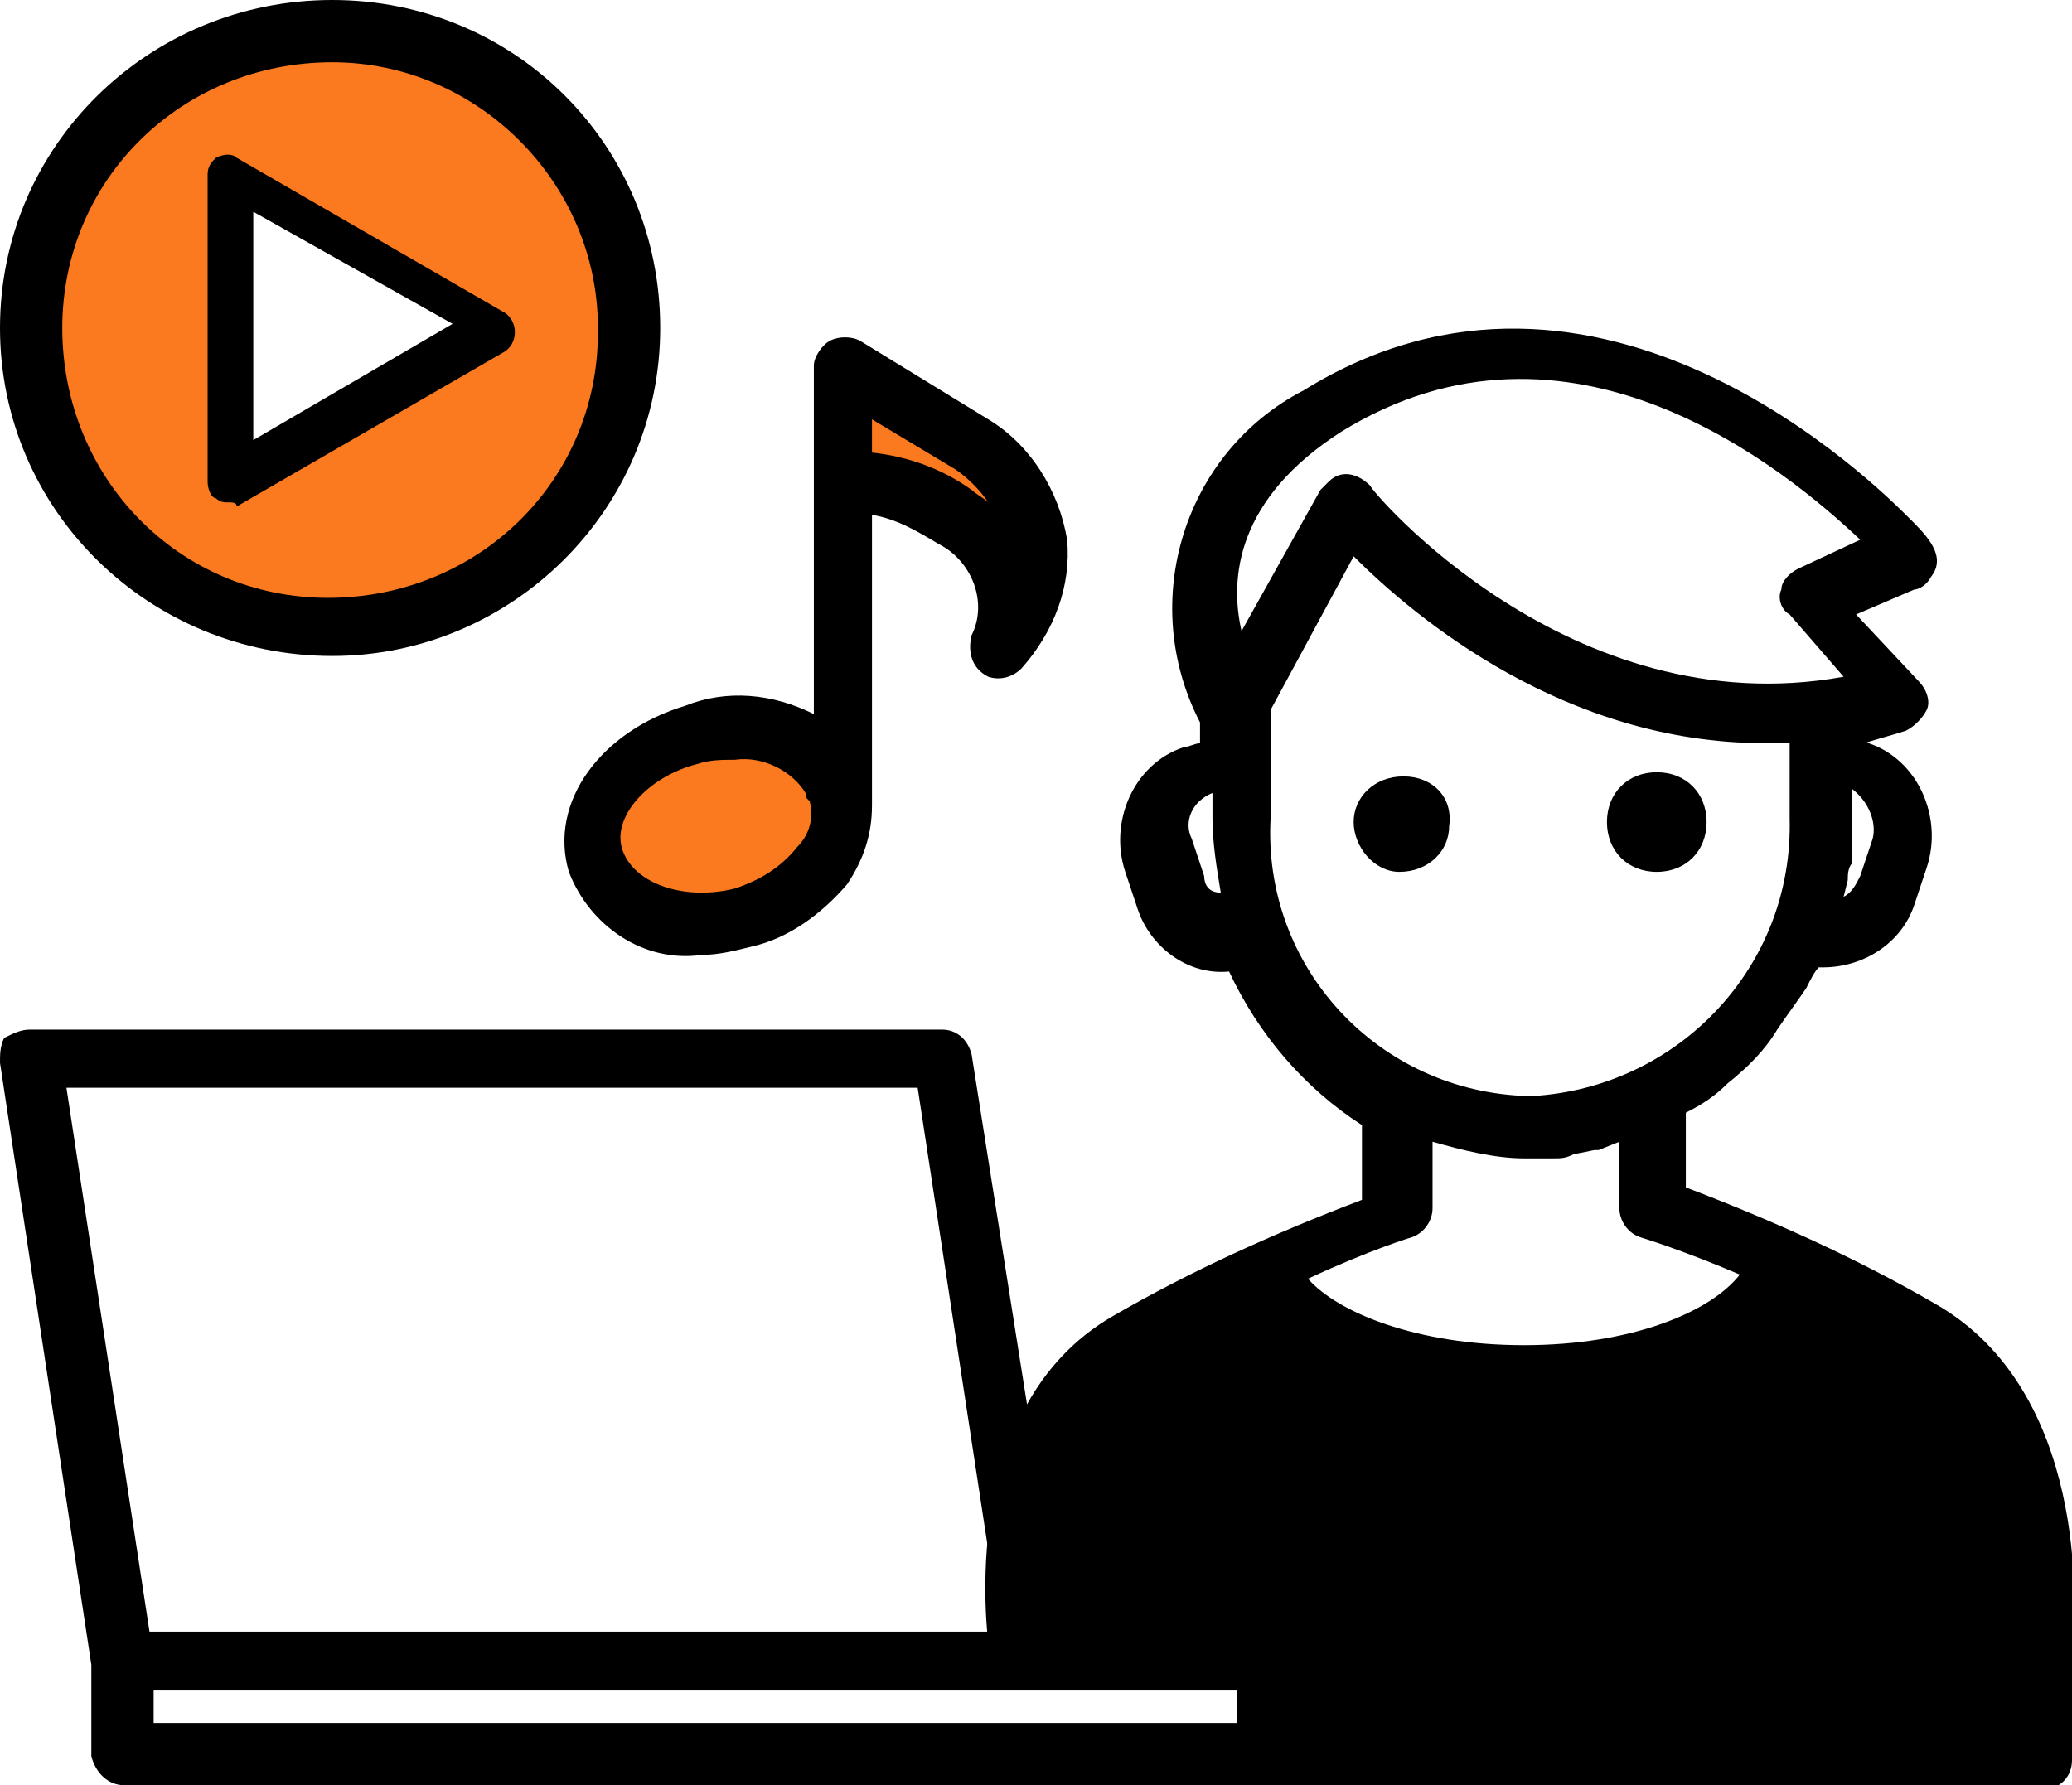
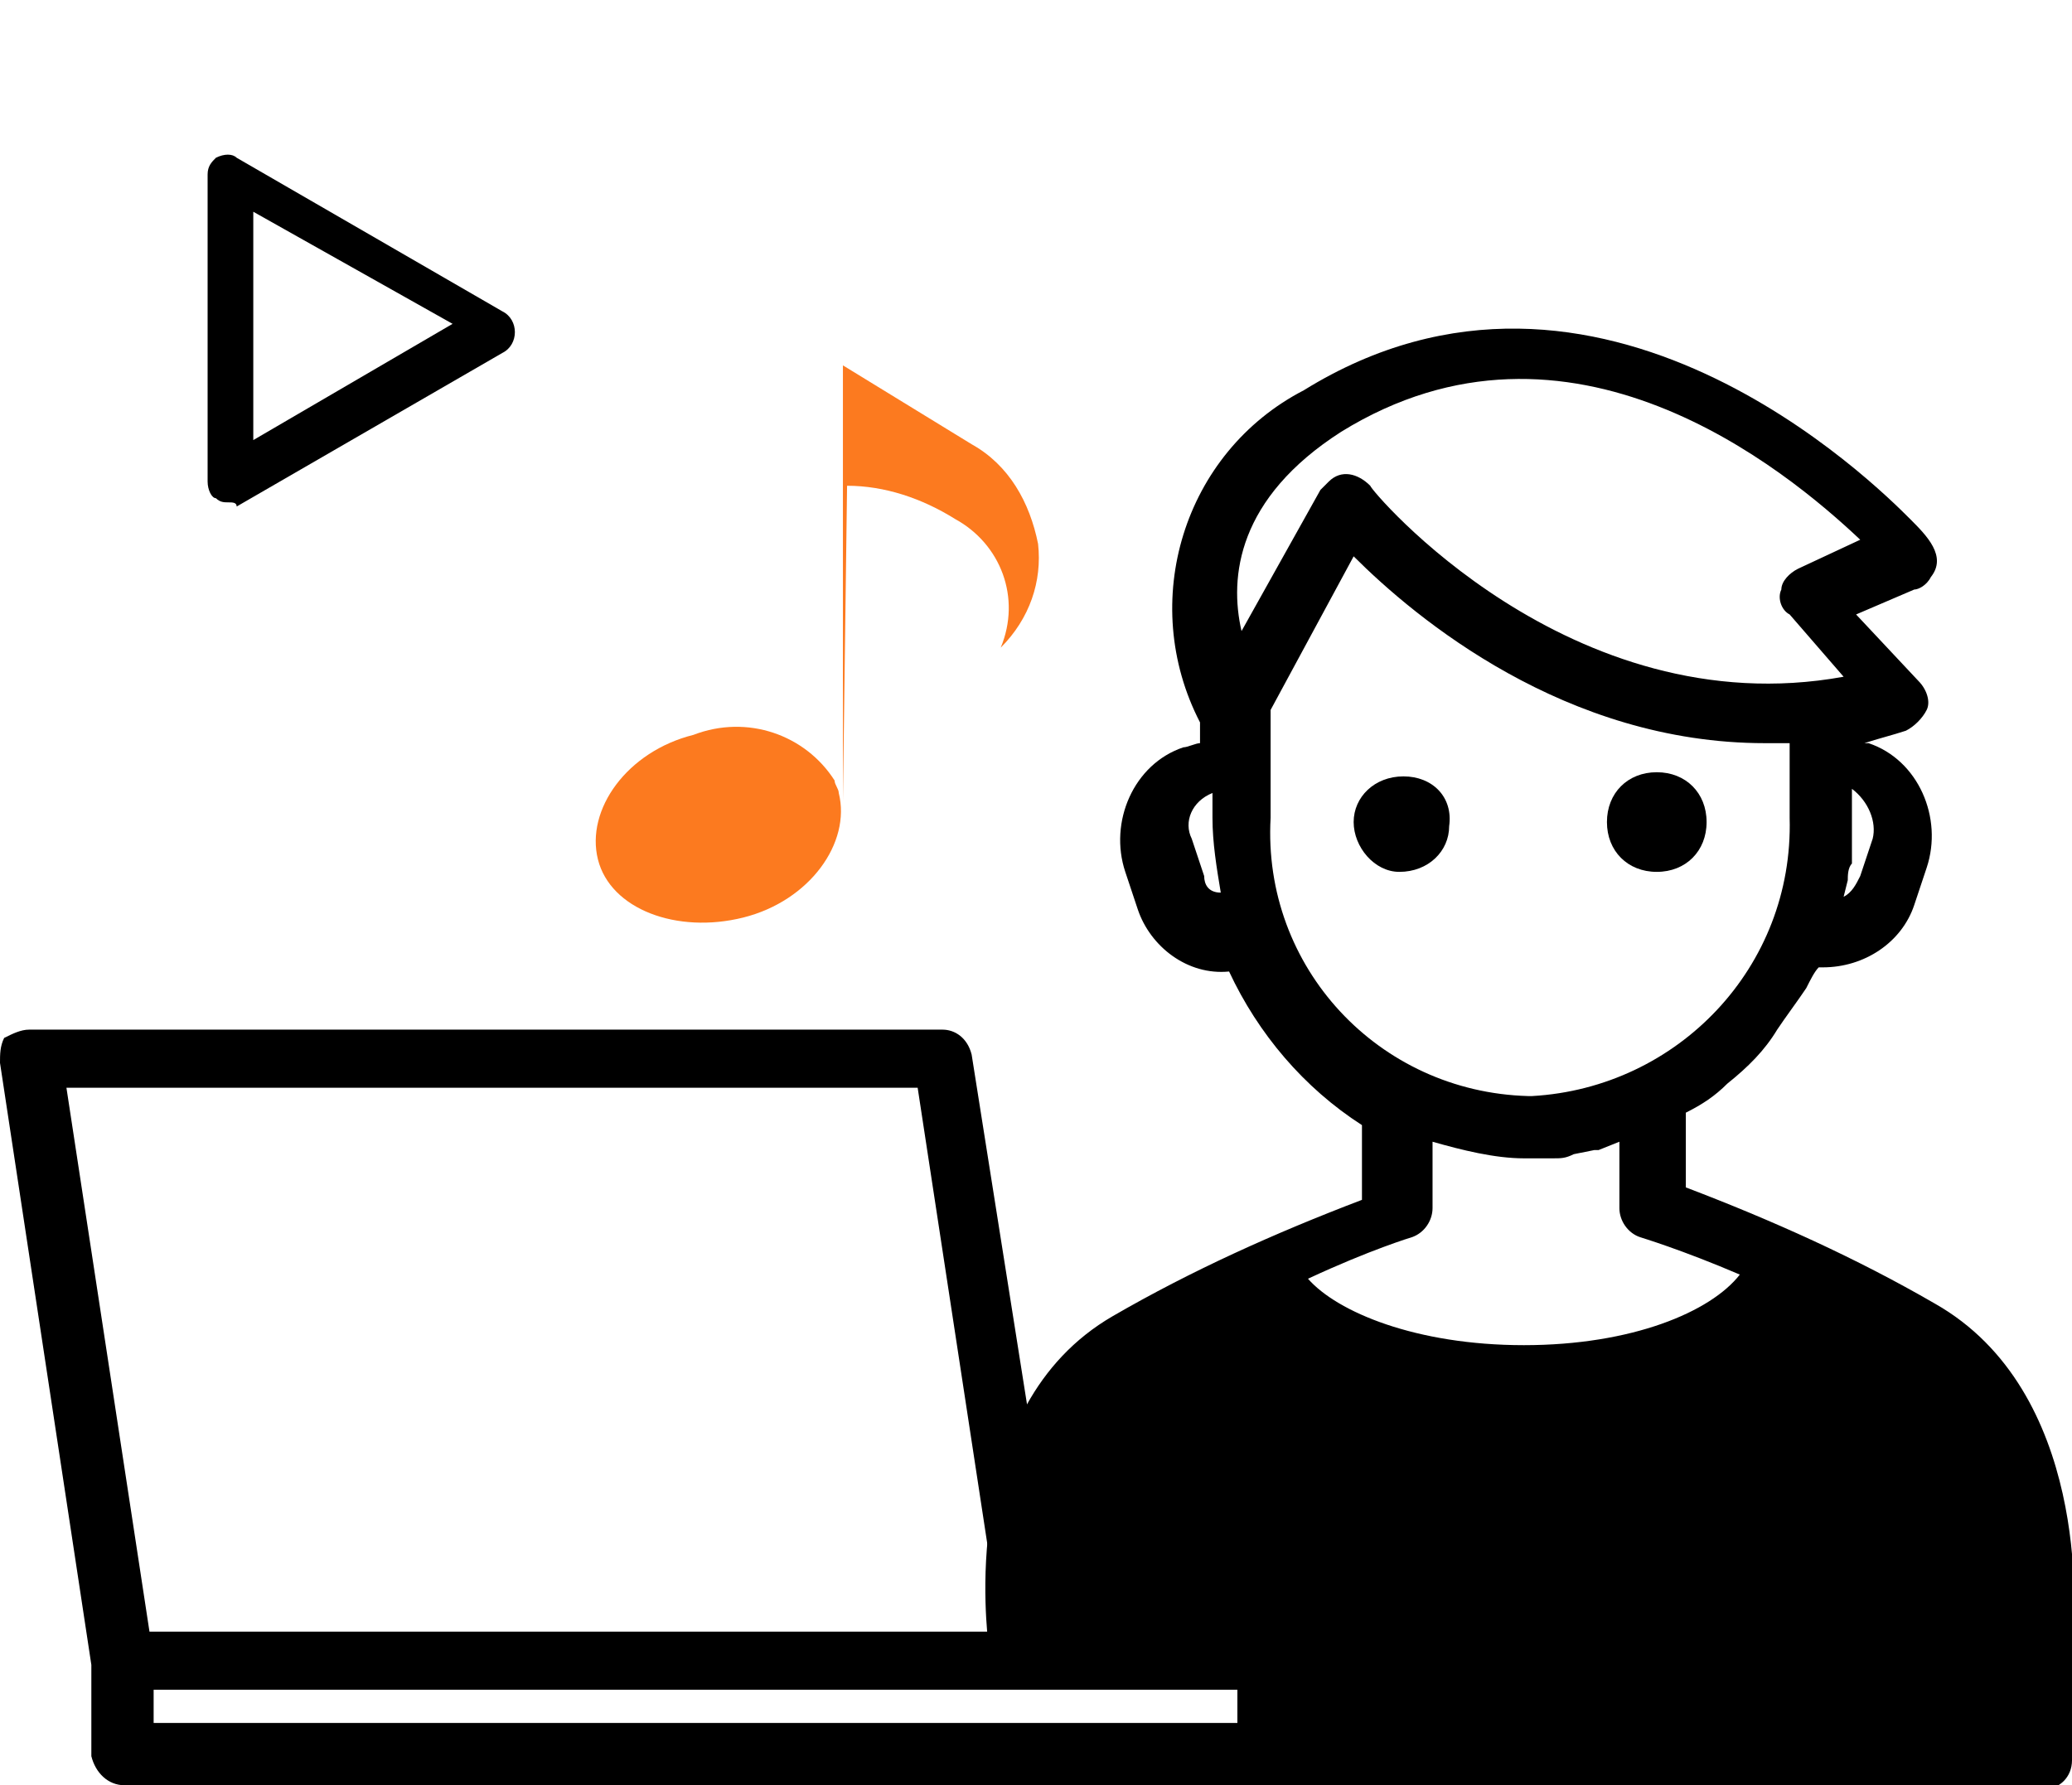
<svg xmlns="http://www.w3.org/2000/svg" version="1.1" id="_x31_" x="0px" y="0px" viewBox="0 0 49.9 43" style="enable-background:new 0 0 49.9 43;" xml:space="preserve">
  <style type="text/css">
	.st0{fill:#FC7A1F;}
</style>
-   <path class="st0" d="M8,0.7c-4,0-7.2,3.2-7.2,7.2S4,15.1,8,15.1s7.2-3.2,7.2-7.2S11.9,0.7,8,0.7C8,0.7,8,0.7,8,0.7z M8.8,9.7  l-3.2,1.9V4.2l3.2,1.8L12,7.9L8.8,9.7z" />
  <path d="M5.5,12.1c-0.1,0-0.2,0-0.3-0.1C5.1,12,5,11.8,5,11.6V4.2C5,4,5.1,3.9,5.2,3.8c0.2-0.1,0.4-0.1,0.5,0l6.4,3.7  c0.2,0.1,0.3,0.3,0.3,0.5c0,0.2-0.1,0.4-0.3,0.5l-6.4,3.7C5.7,12.1,5.6,12.1,5.5,12.1z M6.1,5.1v5.5l4.8-2.8L6.1,5.1z" />
  <path class="st0" d="M20.2,19.1c0.3,1.2-0.7,2.6-2.3,3s-3.2-0.2-3.5-1.4s0.7-2.6,2.3-3c1.3-0.5,2.7,0,3.4,1.1  C20.1,18.9,20.2,19,20.2,19.1z" />
  <path class="st0" d="M20.3,19.3V8.8l3.1,1.9c0.9,0.5,1.4,1.4,1.6,2.4c0.1,0.9-0.2,1.8-0.9,2.5c0.5-1.2,0-2.5-1.1-3.1  c-0.8-0.5-1.7-0.8-2.6-0.8" />
-   <path d="M25.7,13c-0.2-1.2-0.9-2.3-1.9-2.9l-3.1-1.9c-0.2-0.1-0.5-0.1-0.7,0c-0.2,0.1-0.4,0.4-0.4,0.6v8.4c-1-0.5-2.1-0.6-3.1-0.2  c-2,0.6-3.3,2.3-2.8,4c0.5,1.3,1.8,2.2,3.2,2c0.4,0,0.8-0.1,1.2-0.2c0.9-0.2,1.7-0.8,2.3-1.5c0.4-0.6,0.6-1.2,0.6-1.9  c0,0,0-0.1,0-0.1v-6.9c0.6,0.1,1.1,0.4,1.6,0.7c0.8,0.4,1.2,1.4,0.8,2.2c-0.1,0.4,0,0.8,0.4,1c0.3,0.1,0.6,0,0.8-0.2  C25.4,15.2,25.8,14.1,25.7,13z M19.2,20.4c-0.4,0.5-0.9,0.8-1.5,1c-1.2,0.3-2.4-0.1-2.7-0.9s0.6-1.8,1.8-2.1  c0.3-0.1,0.6-0.1,0.9-0.1c0.7-0.1,1.4,0.3,1.7,0.8c0,0.1,0,0.1,0.1,0.2l0,0C19.6,19.7,19.5,20.1,19.2,20.4L19.2,20.4z M23.4,11.8  c-0.7-0.5-1.5-0.8-2.4-0.9v-0.8l2,1.2c0.3,0.2,0.6,0.5,0.8,0.8C23.7,12,23.5,11.9,23.4,11.8L23.4,11.8z" />
  <path d="M46.6,31.4c-1.9-1.1-3.9-2-6-2.8v-1.8c0.4-0.2,0.7-0.4,1-0.7l0,0c0.5-0.4,0.9-0.8,1.2-1.3l0,0c0.2-0.3,0.5-0.7,0.7-1l0,0  c0.1-0.2,0.2-0.4,0.3-0.5h0.1c1,0,1.9-0.6,2.2-1.5l0.3-0.9c0.4-1.2-0.2-2.6-1.4-3c0,0,0,0,0,0h-0.1c0.3-0.1,0.7-0.2,1-0.3  c0.2-0.1,0.4-0.3,0.5-0.5c0.1-0.2,0-0.5-0.2-0.7l-1.5-1.6l1.4-0.6c0.1,0,0.3-0.1,0.4-0.3c0.4-0.5-0.1-1-0.5-1.4  c-0.8-0.8-7.5-7.5-14.6-3.1c-2.9,1.5-4,5.1-2.5,8c0,0,0,0,0,0.1v0.4c-0.1,0-0.3,0.1-0.4,0.1c-1.2,0.4-1.8,1.8-1.4,3l0.3,0.9  c0.3,0.9,1.2,1.6,2.2,1.5l0,0c0.7,1.5,1.8,2.8,3.2,3.7v1.8c-2.1,0.8-4.1,1.7-6,2.8c-3.8,2.2-3,7.7-3,7.9c0,0.4,0.4,0.6,0.7,0.6h0.1  H25v0h5.5v1.5h-5.8c-0.4,0-0.7,0.3-0.7,0.7s0.3,0.7,0.7,0.7c0,0,0,0,0,0h24.5c0.4,0,0.7-0.3,0.7-0.7v-2.9  C50,38.8,50.3,33.5,46.6,31.4z M29,21.1l-0.3-0.9c-0.2-0.4,0-0.9,0.5-1.1v0.6c0,0.6,0.1,1.2,0.2,1.8C29.1,21.5,29,21.3,29,21.1z   M45.1,20.2l-0.3,0.9c-0.1,0.2-0.2,0.4-0.4,0.5l0,0l0.1-0.4l0,0c0-0.1,0-0.3,0.1-0.4v-0.1v-0.4c0,0,0-0.1,0-0.1s0-0.3,0-0.5v-0.7  l0,0C45,19.3,45.2,19.8,45.1,20.2L45.1,20.2z M32.3,10.4C37.8,7,43,11.3,44.8,13l-1.5,0.7c-0.2,0.1-0.4,0.3-0.4,0.5  c-0.1,0.2,0,0.5,0.2,0.6l1.3,1.5C37.8,17.5,33,11.8,33,11.7c-0.3-0.3-0.7-0.4-1-0.1c-0.1,0.1-0.1,0.1-0.2,0.2l-1.9,3.4  C29.6,13.9,29.8,12,32.3,10.4L32.3,10.4z M30.6,19.7v-2.6l2-3.7c1.5,1.5,5.1,4.5,9.9,4.5h0.6v1.8c0.1,3.6-2.7,6.5-6.2,6.7h-0.1  C33.2,26.3,30.4,23.3,30.6,19.7L30.6,19.7z M34,29.8c0.3-0.1,0.5-0.4,0.5-0.7v-1.6c0.7,0.2,1.5,0.4,2.2,0.4h0.1h0.5h0.1  c0.2,0,0.3,0,0.5-0.1l0,0l0.5-0.1h0.1l0.5-0.2l0,0v1.6c0,0.3,0.2,0.6,0.5,0.7c0,0,1,0.3,2.4,0.9c-0.7,0.9-2.6,1.7-5.2,1.7  s-4.5-0.8-5.2-1.6C33,30.1,34,29.8,34,29.8z" />
  <path d="M33.8,18.7c-0.7,0-1.2,0.5-1.2,1.1s0.5,1.2,1.1,1.2c0.7,0,1.2-0.5,1.2-1.1c0,0,0,0,0,0C35,19.2,34.5,18.7,33.8,18.7z" />
  <path d="M39.9,21c0.7,0,1.2-0.5,1.2-1.2c0-0.7-0.5-1.2-1.2-1.2c-0.7,0-1.2,0.5-1.2,1.2c0,0,0,0,0,0C38.7,20.5,39.2,21,39.9,21  C39.9,21,39.9,21,39.9,21z" />
  <path d="M30.5,39.3h-4.9l-2.2-13.9c-0.1-0.4-0.4-0.6-0.7-0.6H0.7c-0.2,0-0.4,0.1-0.6,0.2C0,25.2,0,25.4,0,25.6l2.2,14.5v2.2  C2.3,42.7,2.6,43,3,43h27.6c0.4,0,0.7-0.3,0.7-0.7V40C31.3,39.6,30.9,39.3,30.5,39.3z M22.1,26.2l2,13.1H3.6l-2-13.1H22.1z   M29.8,41.5H3.7v-0.8h26.1V41.5z" />
-   <path d="M8,15.8C3.6,15.8,0,12.3,0,7.9S3.6,0,8,0s7.9,3.5,7.9,7.9l0,0C15.9,12.3,12.3,15.8,8,15.8z M8,1.5c-3.6,0-6.5,2.8-6.5,6.4  c0,3.6,2.8,6.5,6.4,6.5s6.5-2.8,6.5-6.4c0,0,0,0,0-0.1C14.4,4.4,11.5,1.5,8,1.5z" />
</svg>